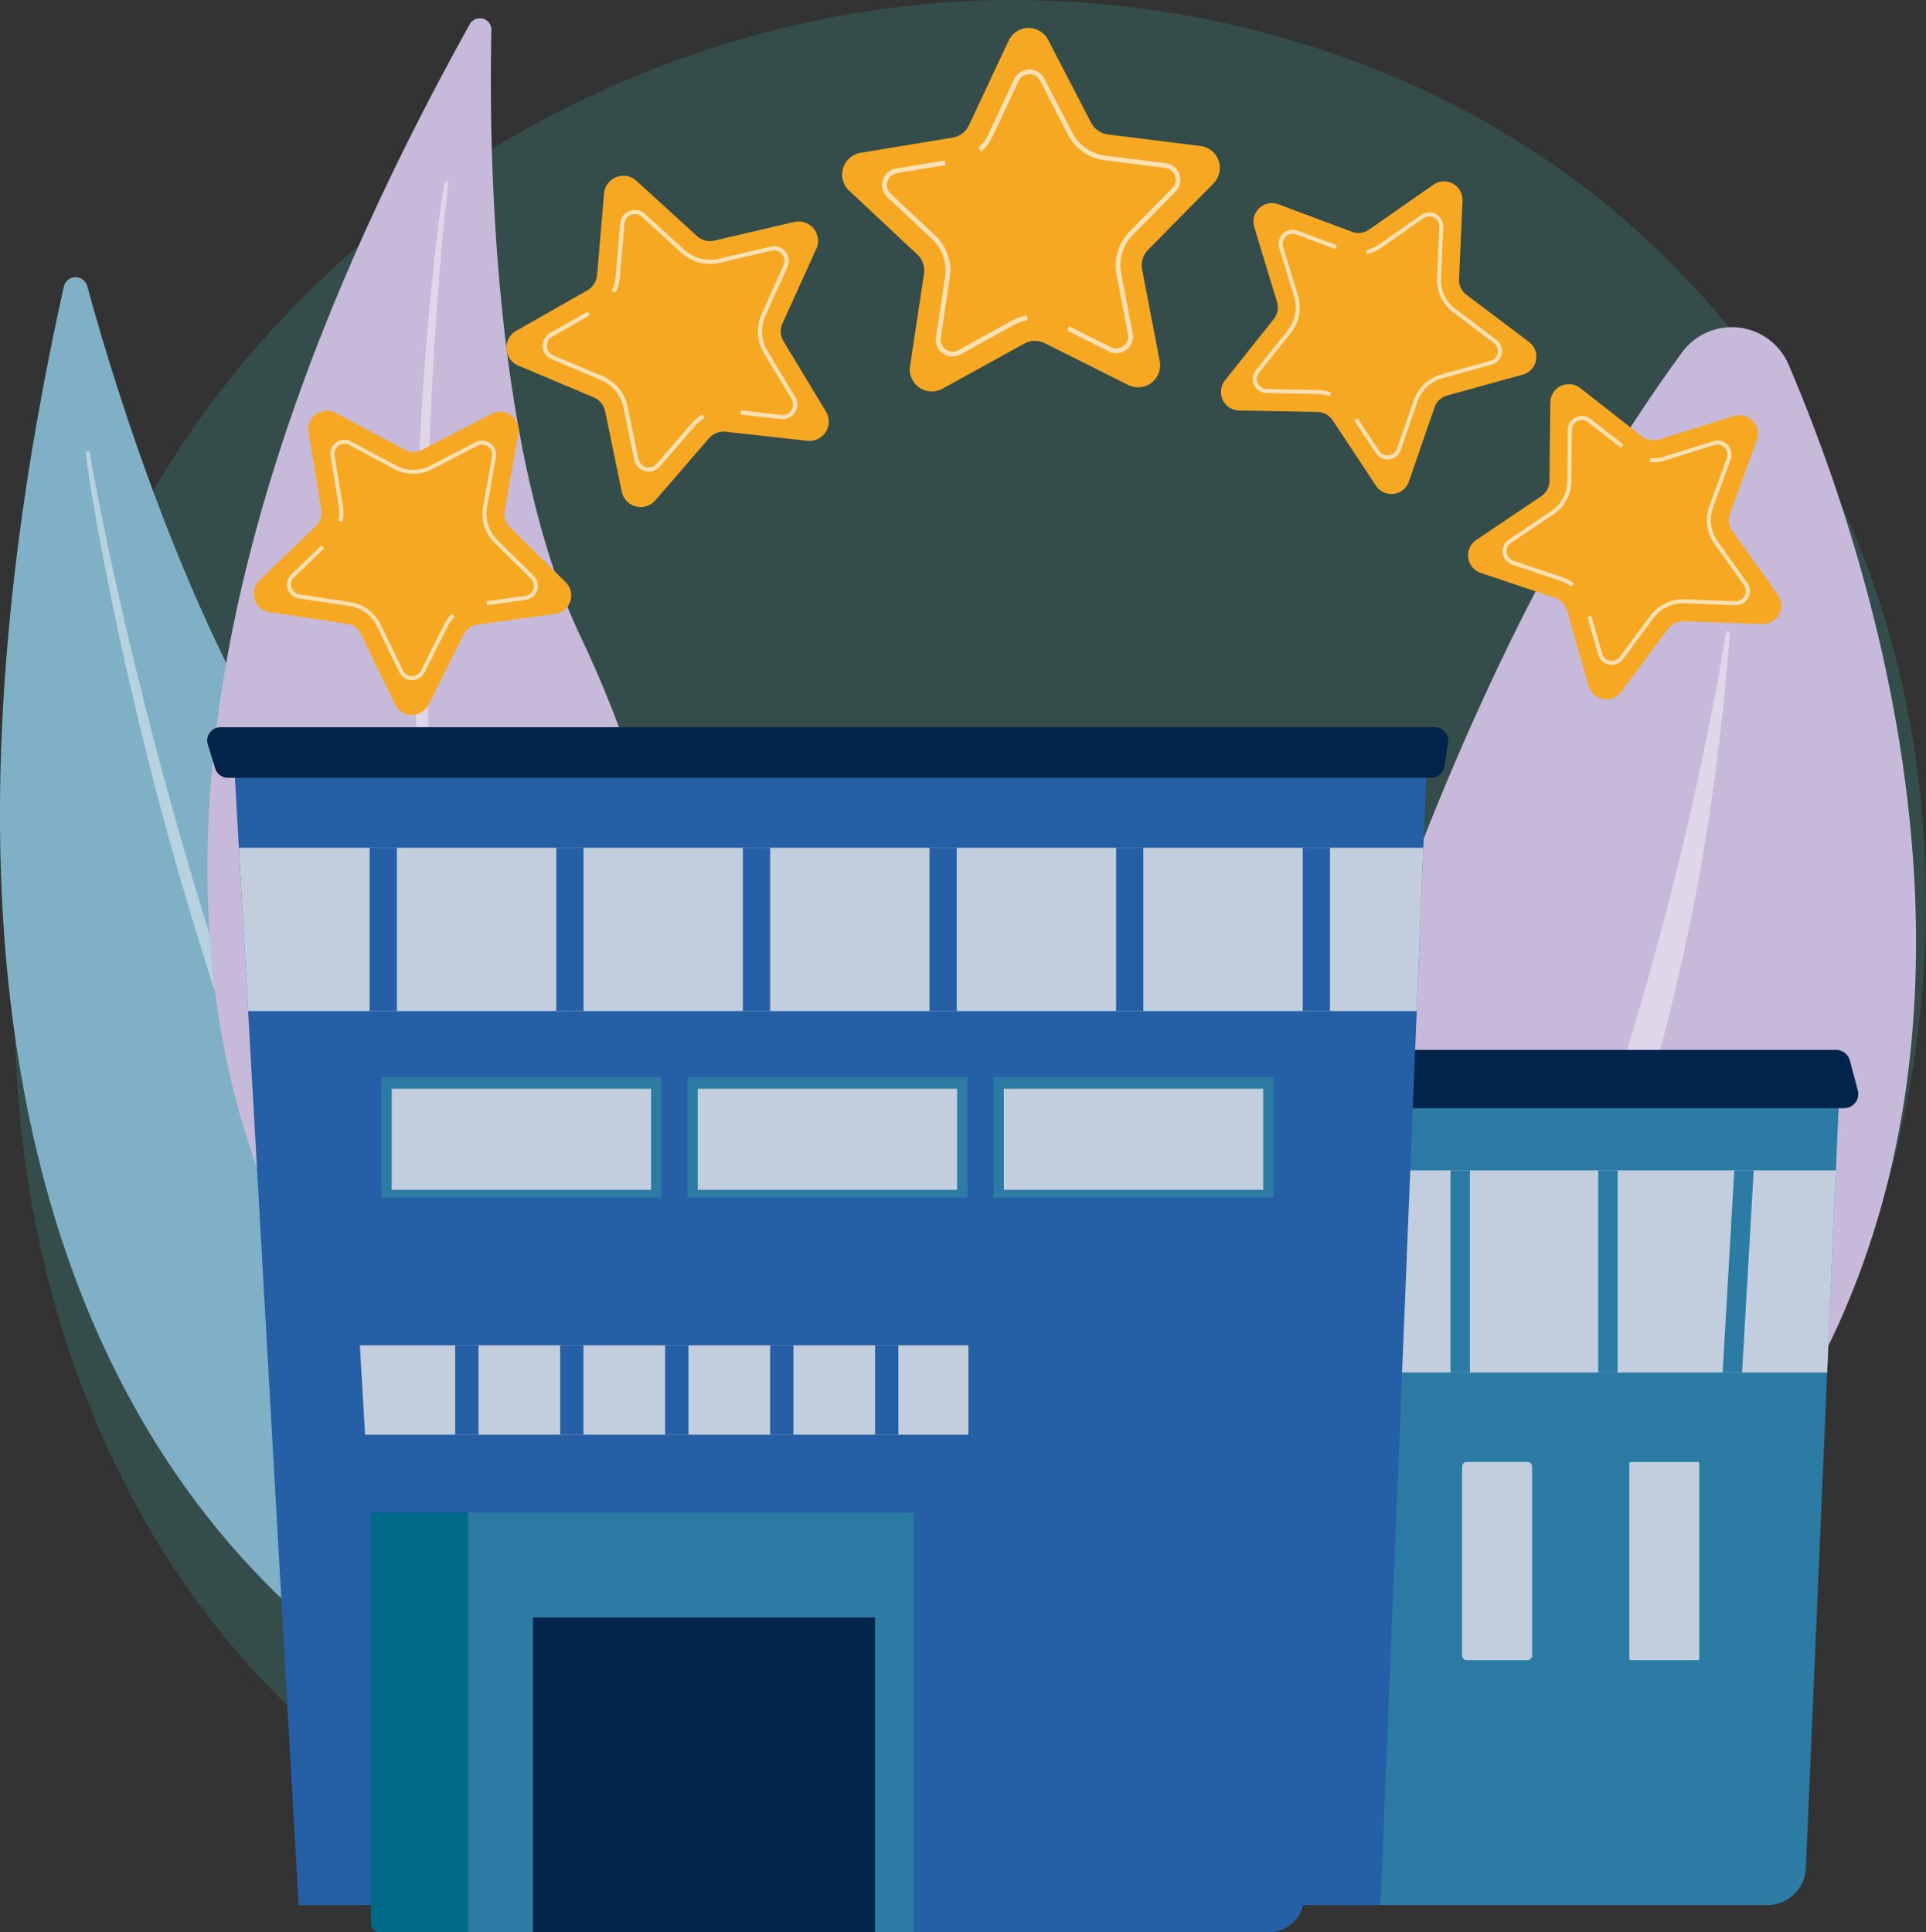
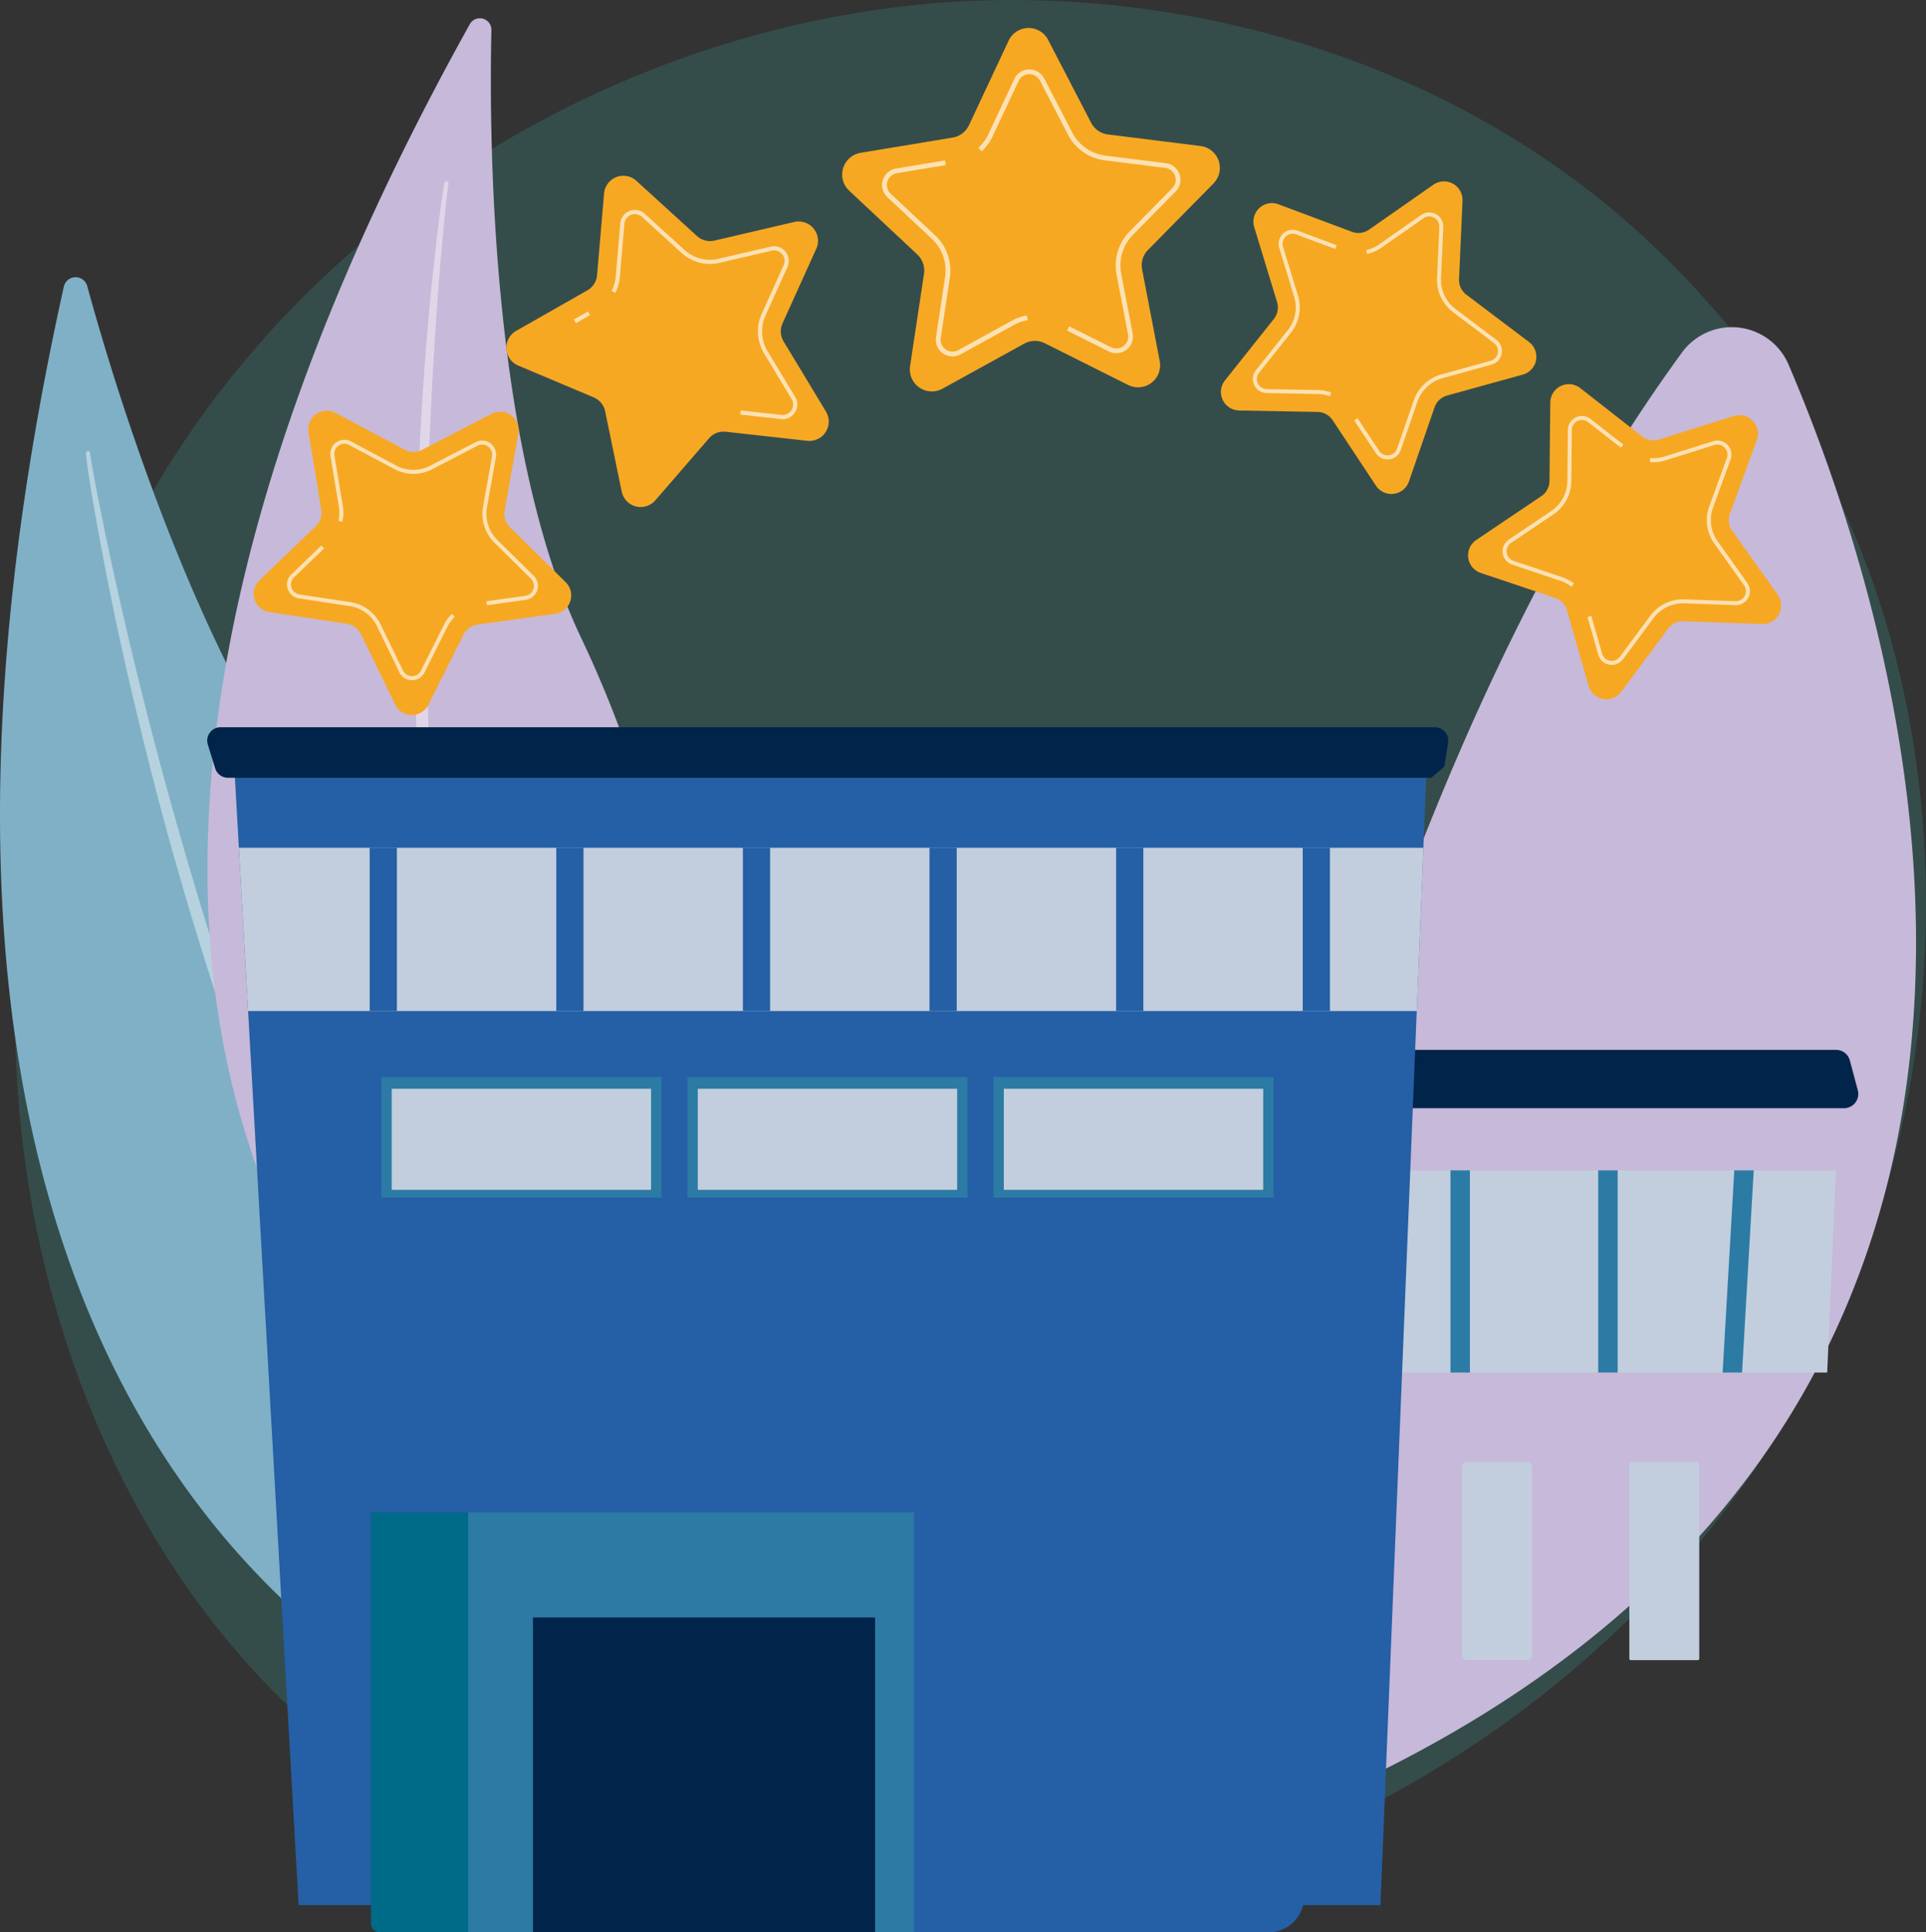
<svg xmlns="http://www.w3.org/2000/svg" id="Groupe_173" data-name="Groupe 173" width="235.921" height="236.717" viewBox="0 0 235.921 236.717">
  <rect x="0" y="0" width="235.921" height="236.717" fill="#333333" stroke="none" />
  <defs>
    <clipPath id="clip-path">
      <rect id="Rectangle_128" data-name="Rectangle 128" width="235.921" height="236.717" fill="none" />
    </clipPath>
    <clipPath id="clip-path-2">
      <rect id="Rectangle_83" data-name="Rectangle 83" width="234.079" height="236.287" fill="none" />
    </clipPath>
    <clipPath id="clip-path-3">
      <rect id="Rectangle_84" data-name="Rectangle 84" width="56.332" height="146.187" fill="none" />
    </clipPath>
    <clipPath id="clip-path-4">
      <rect id="Rectangle_85" data-name="Rectangle 85" width="15.569" height="149.318" fill="none" />
    </clipPath>
    <clipPath id="clip-path-5">
      <rect id="Rectangle_86" data-name="Rectangle 86" width="58.197" height="142.242" fill="none" />
    </clipPath>
    <clipPath id="clip-path-6">
      <rect id="Rectangle_87" data-name="Rectangle 87" width="17.829" height="23.645" fill="none" />
    </clipPath>
    <clipPath id="clip-path-7">
      <rect id="Rectangle_88" data-name="Rectangle 88" width="24.752" height="34.764" fill="none" />
    </clipPath>
    <clipPath id="clip-path-8">
      <rect id="Rectangle_90" data-name="Rectangle 90" width="2.324" height="0.941" fill="none" />
    </clipPath>
    <clipPath id="clip-path-9">
-       <rect id="Rectangle_91" data-name="Rectangle 91" width="19.835" height="18.638" fill="none" />
-     </clipPath>
+       </clipPath>
    <clipPath id="clip-path-10">
      <rect id="Rectangle_92" data-name="Rectangle 92" width="22.743" height="25.634" fill="none" />
    </clipPath>
    <clipPath id="clip-path-11">
      <rect id="Rectangle_94" data-name="Rectangle 94" width="1.977" height="1.426" fill="none" />
    </clipPath>
    <clipPath id="clip-path-12">
      <rect id="Rectangle_95" data-name="Rectangle 95" width="20.541" height="15.179" fill="none" />
    </clipPath>
    <clipPath id="clip-path-13">
      <rect id="Rectangle_96" data-name="Rectangle 96" width="25.428" height="20.261" fill="none" />
    </clipPath>
    <clipPath id="clip-path-14">
      <rect id="Rectangle_98" data-name="Rectangle 98" width="1.707" height="1.67" fill="none" />
    </clipPath>
    <clipPath id="clip-path-15">
      <rect id="Rectangle_99" data-name="Rectangle 99" width="9.601" height="20.404" fill="none" />
    </clipPath>
    <clipPath id="clip-path-16">
      <rect id="Rectangle_100" data-name="Rectangle 100" width="18.099" height="30.254" fill="none" />
    </clipPath>
    <clipPath id="clip-path-17">
      <rect id="Rectangle_102" data-name="Rectangle 102" width="1.95" height="1.123" fill="none" />
    </clipPath>
    <clipPath id="clip-path-18">
      <rect id="Rectangle_103" data-name="Rectangle 103" width="13.304" height="20.909" fill="none" />
    </clipPath>
    <clipPath id="clip-path-19">
      <rect id="Rectangle_104" data-name="Rectangle 104" width="19.897" height="27.474" fill="none" />
    </clipPath>
    <clipPath id="clip-path-20">
      <rect id="Rectangle_106" data-name="Rectangle 106" width="1.798" height="1.555" fill="none" />
    </clipPath>
  </defs>
  <g id="Groupe_172" data-name="Groupe 172" clip-path="url(#clip-path)">
    <g id="Groupe_117" data-name="Groupe 117" transform="translate(1.842 0)" opacity="0.2">
      <g id="Groupe_116" data-name="Groupe 116">
        <g id="Groupe_115" data-name="Groupe 115" clip-path="url(#clip-path-2)">
          <path id="Tracé_164" data-name="Tracé 164" d="M245.749,159.627c-22.711,53.475-83.207,83.431-135.669,75.351-8.537-1.315-31.94-5.232-52.661-23.71C17.531,175.695,9,105.257,41.177,55.617,64.6,19.488,106.577-.992,146.468.033c8.592.221,41.522,1.581,70.461,25.443A108.53,108.53,0,0,1,239,50.523c19.84,31.027,21.546,74.254,6.745,109.1" transform="translate(-21.481 0.004)" fill="#35b4aa" />
        </g>
      </g>
    </g>
    <path id="Tracé_165" data-name="Tracé 165" d="M7.82,397.2a1.477,1.477,0,0,1,2.864-.074c3.92,14.317,15.374,51.535,33.235,71.36C73,500.76,92.16,553,73.233,579.874c0,0-101.687-19.371-65.413-182.677" transform="translate(0 -362.086)" fill="#7fb0c6" />
    <g id="Groupe_120" data-name="Groupe 120" transform="translate(10.512 55.246)" opacity="0.43">
      <g id="Groupe_119" data-name="Groupe 119">
        <g id="Groupe_118" data-name="Groupe 118" clip-path="url(#clip-path-3)">
          <path id="Tracé_166" data-name="Tracé 166" d="M122.607,644.64c.033.467.1.85.149,1.265l.178,1.22.383,2.433c.266,1.62.557,3.235.849,4.851q.891,4.843,1.891,9.664c1.339,6.427,2.852,12.818,4.46,19.184s3.378,12.693,5.289,18.978,3.923,12.54,6.134,18.728a315.334,315.334,0,0,0,15.384,36.286c3.018,5.841,6.19,11.607,9.689,17.177a170.658,170.658,0,0,0,11.467,16.032.259.259,0,0,0,.408-.319l0,0a190.706,190.706,0,0,1-10.96-16.272c-3.39-5.594-6.452-11.38-9.359-17.238s-5.572-11.837-8.1-17.87-4.808-12.172-7.051-18.319c-4.435-12.318-8.21-24.868-11.637-37.509q-2.55-9.487-4.733-19.071-1.1-4.788-2.107-9.6l-.961-4.818-.456-2.413-.214-1.208c-.064-.4-.139-.822-.18-1.172l-.007-.058a.257.257,0,0,0-.511.048" transform="translate(-122.607 -644.365)" fill="#fff" />
        </g>
      </g>
    </g>
    <path id="Tracé_167" data-name="Tracé 167" d="M328.531,26.811a1.413,1.413,0,0,1,2.647.713c-.311,14.2.04,51.454,11.011,74.507,17.864,37.535,21.183,90.667-3.505,110.149,0,0-87.968-45.505-10.152-185.369" transform="translate(-270.984 -23.848)" fill="#c7b9d9" />
    <g id="Groupe_123" data-name="Groupe 123" transform="translate(50.819 22.218)" opacity="0.43">
      <g id="Groupe_122" data-name="Groupe 122">
        <g id="Groupe_121" data-name="Groupe 121" clip-path="url(#clip-path-4)">
          <path id="Tracé_168" data-name="Tracé 168" d="M596.364,259.334c-.1.439-.143.807-.209,1.2l-.17,1.168-.313,2.336c-.2,1.558-.372,3.119-.546,4.68q-.505,4.684-.9,9.379c-.527,6.26-.883,12.533-1.146,18.81s-.367,12.562-.329,18.847.176,12.57.515,18.848a301.509,301.509,0,0,0,4.211,37.474c1.175,6.18,2.512,12.333,4.2,18.4a163.149,163.149,0,0,0,6.147,17.829.252.252,0,0,0,.469-.184v0a182.688,182.688,0,0,1-5.607-17.912c-1.582-6.055-2.81-12.2-3.877-18.36s-1.88-12.375-2.555-18.6-1.087-12.473-1.468-18.722c-.708-12.506-.745-25.044-.442-37.571q.248-9.4.86-18.78.294-4.692.685-9.377l.432-4.681.24-2.337.133-1.166c.049-.381.1-.792.154-1.123l.01-.056a.25.25,0,0,0-.49-.1" transform="translate(-592.739 -259.139)" fill="#fff" />
        </g>
      </g>
    </g>
    <path id="Tracé_169" data-name="Tracé 169" d="M1667.463,655.037s13.264-116.324,63.141-184.552a7.562,7.562,0,0,1,12.923,1.431c14.938,34.87,48.8,141.918-76.064,183.121" transform="translate(-1524.503 -427.398)" fill="#c7b9d9" />
    <g id="Groupe_126" data-name="Groupe 126" transform="translate(153.686 77.295)" opacity="0.43">
      <g id="Groupe_125" data-name="Groupe 125">
        <g id="Groupe_124" data-name="Groupe 124" clip-path="url(#clip-path-5)">
-           <path id="Tracé_170" data-name="Tracé 170" d="M1792.632,1043.281c-.253.3.184.687.477.42,10.807-9.834,51.434-56.758,57.645-141.916a.227.227,0,0,0-.448-.059c-3.28,19.945-17.692,93.751-57.674,141.555" transform="translate(-1792.556 -901.55)" fill="#fff" />
-         </g>
+           </g>
      </g>
    </g>
    <path id="Tracé_171" data-name="Tracé 171" d="M1248.738,59.041l-8.025,8.14a2.7,2.7,0,0,0-.729,2.406l2.156,11.225a2.7,2.7,0,0,1-3.861,2.925l-10.221-5.116a2.7,2.7,0,0,0-2.513.05l-10.01,5.52a2.7,2.7,0,0,1-3.975-2.768l1.707-11.3a2.7,2.7,0,0,0-.824-2.375l-8.343-7.814a2.7,2.7,0,0,1,1.4-4.636l11.277-1.869a2.7,2.7,0,0,0,2-1.518l4.853-10.349a2.7,2.7,0,0,1,4.843-.1l5.262,10.147a2.7,2.7,0,0,0,2.063,1.437l11.342,1.418a2.7,2.7,0,0,1,1.588,4.576" transform="translate(-1100.083 -36.575)" fill="#f7a822" />
    <g id="Groupe_129" data-name="Groupe 129" transform="translate(108.049 20.025)" opacity="0.66">
      <g id="Groupe_128" data-name="Groupe 128">
        <g id="Groupe_127" data-name="Groupe 127" clip-path="url(#clip-path-6)">
          <path id="Tracé_172" data-name="Tracé 172" d="M1278.084,252.755a5.292,5.292,0,0,0-1.677.586l-6.537,3.6a2.046,2.046,0,0,1-3.011-2.1l1.115-7.381a5.313,5.313,0,0,0-1.621-4.671l-5.449-5.1a2.046,2.046,0,0,1,1.064-3.512l3.763-.624.1.572-3.763.624a1.466,1.466,0,0,0-.762,2.516l5.449,5.1a5.893,5.893,0,0,1,1.8,5.182l-1.115,7.381a1.465,1.465,0,0,0,2.156,1.5l6.537-3.6a5.886,5.886,0,0,1,1.86-.65Z" transform="translate(-1260.255 -233.557)" fill="#fff" />
        </g>
      </g>
    </g>
    <g id="Groupe_132" data-name="Groupe 132" transform="translate(119.849 8.506)" opacity="0.66">
      <g id="Groupe_131" data-name="Groupe 131">
        <g id="Groupe_130" data-name="Groupe 130" clip-path="url(#clip-path-7)">
          <path id="Tracé_173" data-name="Tracé 173" d="M1416.693,132.666a2.051,2.051,0,0,1-2.825,1.088l-5.107-2.556.26-.519,5.107,2.556a1.465,1.465,0,0,0,2.095-1.587l-1.408-7.33a5.951,5.951,0,0,1,1.591-5.249l5.241-5.316a1.466,1.466,0,0,0-.862-2.483l-7.408-.926a5.889,5.889,0,0,1-4.5-3.134l-3.438-6.627a1.465,1.465,0,0,0-2.628.052l-3.17,6.76a5.858,5.858,0,0,1-1.352,1.84l-.392-.428a5.281,5.281,0,0,0,1.218-1.659l3.17-6.759a2.046,2.046,0,0,1,3.668-.073l3.438,6.627a5.31,5.31,0,0,0,4.056,2.826l7.408.926a2.046,2.046,0,0,1,1.2,3.467l-5.241,5.316a5.361,5.361,0,0,0-1.433,4.732l1.408,7.33a2.045,2.045,0,0,1-.1,1.128" transform="translate(-1397.897 -99.209)" fill="#fff" />
        </g>
      </g>
    </g>
    <g id="Groupe_135" data-name="Groupe 135" transform="translate(113.525 19.655)" opacity="0.66">
      <g id="Groupe_134" data-name="Groupe 134">
        <g id="Groupe_133" data-name="Groupe 133" clip-path="url(#clip-path-8)">
          <rect id="Rectangle_89" data-name="Rectangle 89" width="2.26" height="0.58" transform="translate(0 0.369) rotate(-9.404)" fill="#fff" />
        </g>
      </g>
    </g>
    <path id="Tracé_174" data-name="Tracé 174" d="M761.416,259.98l-4.138,9.148a2.373,2.373,0,0,0,.131,2.2l5.19,8.595a2.372,2.372,0,0,1-2.293,3.584l-9.979-1.109a2.372,2.372,0,0,0-2.056.805L741.7,290.8a2.372,2.372,0,0,1-4.117-1.073l-2.029-9.833a2.373,2.373,0,0,0-1.4-1.706l-9.251-3.9a2.372,2.372,0,0,1-.252-4.247l8.725-4.968a2.372,2.372,0,0,0,1.19-1.86l.854-10a2.372,2.372,0,0,1,3.962-1.552l7.421,6.762a2.372,2.372,0,0,0,2.136.557l9.778-2.279a2.372,2.372,0,0,1,2.7,3.288" transform="translate(-661.427 -229.507)" fill="#f7a823" />
    <g id="Groupe_138" data-name="Groupe 138" transform="translate(66.478 39.14)" opacity="0.66">
      <g id="Groupe_137" data-name="Groupe 137">
        <g id="Groupe_136" data-name="Groupe 136" clip-path="url(#clip-path-9)">
          <path id="Tracé_175" data-name="Tracé 175" d="M795.219,468.589a4.649,4.649,0,0,0-1.2.993l-4.291,4.958a1.8,1.8,0,0,1-3.119-.813l-1.325-6.422a4.667,4.667,0,0,0-2.756-3.357l-6.042-2.549a1.8,1.8,0,0,1-.19-3.218l2.911-1.658.252.443-2.911,1.658a1.287,1.287,0,0,0,.136,2.3l6.042,2.549a5.176,5.176,0,0,1,3.057,3.723l1.325,6.422a1.287,1.287,0,0,0,2.234.582l4.291-4.957a5.169,5.169,0,0,1,1.335-1.1Z" transform="translate(-775.384 -456.524)" fill="#fff" />
        </g>
      </g>
    </g>
    <g id="Groupe_141" data-name="Groupe 141" transform="translate(74.925 25.716)" opacity="0.66">
      <g id="Groupe_140" data-name="Groupe 140">
        <g id="Groupe_139" data-name="Groupe 139" clip-path="url(#clip-path-10)">
          <path id="Tracé_176" data-name="Tracé 176" d="M896.65,323.809a1.8,1.8,0,0,1-2,1.755l-4.986-.554.056-.507,4.986.554a1.287,1.287,0,0,0,1.244-1.945l-3.388-5.613a5.226,5.226,0,0,1-.285-4.809l2.7-5.974a1.287,1.287,0,0,0-1.465-1.784l-6.386,1.489a5.173,5.173,0,0,1-4.661-1.215l-4.848-4.416a1.287,1.287,0,0,0-2.15.842l-.557,6.534a5.147,5.147,0,0,1-.555,1.927l-.453-.233a4.636,4.636,0,0,0,.5-1.737l.557-6.534a1.8,1.8,0,0,1,3-1.176l4.847,4.416a4.664,4.664,0,0,0,4.2,1.1l6.387-1.489a1.8,1.8,0,0,1,2.046,2.491l-2.7,5.974a4.709,4.709,0,0,0,.258,4.336l3.389,5.613a1.8,1.8,0,0,1,.26.96" transform="translate(-873.907 -299.942)" fill="#fff" />
        </g>
      </g>
    </g>
    <g id="Groupe_144" data-name="Groupe 144" transform="translate(70.297 38.158)" opacity="0.66">
      <g id="Groupe_143" data-name="Groupe 143">
        <g id="Groupe_142" data-name="Groupe 142" clip-path="url(#clip-path-11)">
          <rect id="Rectangle_93" data-name="Rectangle 93" width="1.985" height="0.51" transform="translate(0 0.983) rotate(-29.651)" fill="#fff" />
        </g>
      </g>
    </g>
    <path id="Tracé_177" data-name="Tracé 177" d="M394.753,589.506l-1.681,9.462a2.271,2.271,0,0,0,.641,2.014l6.842,6.749a2.271,2.271,0,0,1-1.281,3.865l-9.518,1.325a2.271,2.271,0,0,0-1.717,1.232l-4.3,8.592a2.271,2.271,0,0,1-4.072-.024l-4.2-8.643a2.271,2.271,0,0,0-1.7-1.252l-9.5-1.438a2.271,2.271,0,0,1-1.235-3.88l6.921-6.667a2.271,2.271,0,0,0,.665-2.006l-1.568-9.481a2.271,2.271,0,0,1,3.309-2.374l8.479,4.522a2.271,2.271,0,0,0,2.113.012l8.533-4.421a2.271,2.271,0,0,1,3.28,2.413" transform="translate(-331.259 -536.405)" fill="#f7a823" />
    <g id="Groupe_147" data-name="Groupe 147" transform="translate(35.158 68.146)" opacity="0.66">
      <g id="Groupe_146" data-name="Groupe 146">
        <g id="Groupe_145" data-name="Groupe 145" clip-path="url(#clip-path-12)">
          <path id="Tracé_178" data-name="Tracé 178" d="M430.619,802.252a4.451,4.451,0,0,0-.883,1.2l-2.811,5.611a1.72,1.72,0,0,1-3.085-.018l-2.744-5.645a4.467,4.467,0,0,0-3.348-2.464L411.542,800a1.72,1.72,0,0,1-.936-2.94l2.31-2.225.339.351-2.31,2.225a1.232,1.232,0,0,0,.67,2.106l6.206.939a4.954,4.954,0,0,1,3.714,2.733l2.744,5.644a1.232,1.232,0,0,0,2.209.013l2.811-5.611a4.947,4.947,0,0,1,.979-1.336Z" transform="translate(-410.078 -794.838)" fill="#fff" />
        </g>
      </g>
    </g>
    <g id="Groupe_150" data-name="Groupe 150" transform="translate(40.466 53.876)" opacity="0.66">
      <g id="Groupe_149" data-name="Groupe 149">
        <g id="Groupe_148" data-name="Groupe 148" clip-path="url(#clip-path-13)">
          <path id="Tracé_179" data-name="Tracé 179" d="M497.373,645.9a1.724,1.724,0,0,1-1.439,2.1l-4.756.662-.067-.483,4.756-.662a1.232,1.232,0,0,0,.695-2.1l-4.467-4.407a5,5,0,0,1-1.4-4.394l1.1-6.179a1.232,1.232,0,0,0-1.78-1.31l-5.573,2.887a4.951,4.951,0,0,1-4.61-.028l-5.539-2.953a1.232,1.232,0,0,0-1.8,1.288l1.025,6.193a4.927,4.927,0,0,1-.06,1.919l-.475-.11a4.439,4.439,0,0,0,.054-1.729l-1.024-6.192a1.72,1.72,0,0,1,2.506-1.8l5.538,2.953a4.464,4.464,0,0,0,4.156.025l5.573-2.888a1.72,1.72,0,0,1,2.485,1.828l-1.1,6.179a4.507,4.507,0,0,0,1.262,3.961l4.467,4.407a1.719,1.719,0,0,1,.468.829" transform="translate(-471.991 -628.399)" fill="#fff" />
        </g>
      </g>
    </g>
    <g id="Groupe_153" data-name="Groupe 153" transform="translate(37.996 66.828)" opacity="0.66">
      <g id="Groupe_152" data-name="Groupe 152">
        <g id="Groupe_151" data-name="Groupe 151" clip-path="url(#clip-path-14)">
          <rect id="Rectangle_97" data-name="Rectangle 97" width="1.9" height="0.488" transform="translate(0 1.318) rotate(-43.921)" fill="#fff" />
        </g>
      </g>
    </g>
    <path id="Tracé_180" data-name="Tracé 180" d="M1781.26,282.75,1772,285.314a2.271,2.271,0,0,0-1.541,1.447l-3.137,9.083a2.271,2.271,0,0,1-4.04.511l-5.3-8.015a2.27,2.27,0,0,0-1.852-1.018l-9.609-.177a2.271,2.271,0,0,1-1.735-3.684l5.985-7.519a2.271,2.271,0,0,0,.4-2.076l-2.8-9.193a2.271,2.271,0,0,1,2.968-2.788l9,3.369a2.271,2.271,0,0,0,2.1-.265l7.877-5.5a2.271,2.271,0,0,1,3.569,1.961l-.423,9.6a2.271,2.271,0,0,0,.9,1.912l7.669,5.791a2.271,2.271,0,0,1-.762,4" transform="translate(-1594.739 -236.858)" fill="#f7a822" />
    <g id="Groupe_156" data-name="Groupe 156" transform="translate(153.464 28.141)" opacity="0.66">
      <g id="Groupe_155" data-name="Groupe 155">
        <g id="Groupe_154" data-name="Groupe 154" clip-path="url(#clip-path-15)">
          <path id="Tracé_181" data-name="Tracé 181" d="M1799.4,348.633a4.45,4.45,0,0,0-1.468-.277l-6.275-.116a1.72,1.72,0,0,1-1.314-2.791l3.909-4.91a4.466,4.466,0,0,0,.778-4.083l-1.829-6a1.72,1.72,0,0,1,2.249-2.112l3,1.124-.171.457-3-1.124a1.232,1.232,0,0,0-1.611,1.513l1.829,6a4.954,4.954,0,0,1-.863,4.53l-3.908,4.911a1.232,1.232,0,0,0,.941,2l6.275.116a4.946,4.946,0,0,1,1.628.307Z" transform="translate(-1789.967 -328.229)" fill="#fff" />
        </g>
      </g>
    </g>
    <g id="Groupe_159" data-name="Groupe 159" transform="translate(165.885 26.023)" opacity="0.66">
      <g id="Groupe_158" data-name="Groupe 158">
        <g id="Groupe_157" data-name="Groupe 157" clip-path="url(#clip-path-16)">
          <path id="Tracé_182" data-name="Tracé 182" d="M1940.018,333.4a1.724,1.724,0,0,1-2.515-.392l-2.649-4,.407-.269,2.649,4a1.232,1.232,0,0,0,2.192-.278l2.049-5.931a5,5,0,0,1,3.361-3.158l6.048-1.675a1.232,1.232,0,0,0,.414-2.171l-5.009-3.783A4.952,4.952,0,0,1,1945,311.57l.275-6.271a1.232,1.232,0,0,0-1.937-1.064l-5.145,3.6a4.928,4.928,0,0,1-1.757.773l-.106-.476a4.439,4.439,0,0,0,1.583-.7l5.145-3.6a1.72,1.72,0,0,1,2.7,1.485l-.276,6.271a4.465,4.465,0,0,0,1.77,3.76l5.009,3.782a1.72,1.72,0,0,1-.577,3.031l-6.048,1.675a4.507,4.507,0,0,0-3.03,2.847l-2.049,5.932a1.721,1.721,0,0,1-.546.78" transform="translate(-1934.854 -303.523)" fill="#fff" />
        </g>
      </g>
    </g>
    <g id="Groupe_162" data-name="Groupe 162" transform="translate(161.778 29.376)" opacity="0.66">
      <g id="Groupe_161" data-name="Groupe 161">
        <g id="Groupe_160" data-name="Groupe 160" clip-path="url(#clip-path-17)">
          <rect id="Rectangle_101" data-name="Rectangle 101" width="0.488" height="1.9" transform="translate(0 0.457) rotate(-69.472)" fill="#fff" />
        </g>
      </g>
    </g>
    <path id="Tracé_183" data-name="Tracé 183" d="M2133.389,578.245l-9.6-.341a2.271,2.271,0,0,0-1.9.917l-5.725,7.719a2.271,2.271,0,0,1-4.007-.728l-2.644-9.239a2.27,2.27,0,0,0-1.46-1.528l-9.11-3.06a2.271,2.271,0,0,1-.546-4.036l7.97-5.369a2.271,2.271,0,0,0,1-1.861l.1-9.61a2.271,2.271,0,0,1,3.669-1.766l7.57,5.921a2.271,2.271,0,0,0,2.079.378l9.168-2.879a2.271,2.271,0,0,1,2.813,2.944l-3.292,9.029a2.271,2.271,0,0,0,.283,2.094l5.571,7.83a2.271,2.271,0,0,1-1.931,3.586" transform="translate(-1917.567 -501.8)" fill="#f7a822" />
    <g id="Groupe_165" data-name="Groupe 165" transform="translate(184.055 50.96)" opacity="0.66">
      <g id="Groupe_164" data-name="Groupe 164">
        <g id="Groupe_163" data-name="Groupe 163" clip-path="url(#clip-path-18)">
          <path id="Tracé_184" data-name="Tracé 184" d="M2155.221,615.289a4.449,4.449,0,0,0-1.317-.705l-5.949-2a1.721,1.721,0,0,1-.414-3.057l5.205-3.507a4.466,4.466,0,0,0,1.971-3.66l.062-6.276a1.72,1.72,0,0,1,2.78-1.338l2.526,1.976-.3.384-2.526-1.976a1.232,1.232,0,0,0-1.992.958l-.062,6.276a4.954,4.954,0,0,1-2.186,4.06l-5.205,3.507a1.232,1.232,0,0,0,.3,2.19l5.949,2a4.953,4.953,0,0,1,1.46.782Z" transform="translate(-2146.782 -594.38)" fill="#fff" />
        </g>
      </g>
    </g>
    <g id="Groupe_168" data-name="Groupe 168" transform="translate(194.454 53.976)" opacity="0.66">
      <g id="Groupe_167" data-name="Groupe 167">
        <g id="Groupe_166" data-name="Groupe 166" clip-path="url(#clip-path-19)">
          <path id="Tracé_185" data-name="Tracé 185" d="M2271.686,656.915a1.724,1.724,0,0,1-2.28-1.131l-1.321-4.616.469-.134,1.321,4.616a1.232,1.232,0,0,0,2.174.395l3.739-5.04a5,5,0,0,1,4.155-2l6.272.223a1.232,1.232,0,0,0,1.048-1.946l-3.639-5.114a4.952,4.952,0,0,1-.617-4.569l2.149-5.9a1.232,1.232,0,0,0-1.526-1.6l-5.988,1.881a4.925,4.925,0,0,1-1.908.209l.042-.486a4.439,4.439,0,0,0,1.72-.189l5.988-1.881a1.72,1.72,0,0,1,2.131,2.23l-2.149,5.9a4.465,4.465,0,0,0,.557,4.119l3.639,5.114a1.72,1.72,0,0,1-1.463,2.717l-6.272-.223a4.507,4.507,0,0,0-3.746,1.8l-3.739,5.04a1.718,1.718,0,0,1-.755.579" transform="translate(-2268.084 -629.558)" fill="#fff" />
        </g>
      </g>
    </g>
    <g id="Groupe_171" data-name="Groupe 171" transform="translate(197.057 53.302)" opacity="0.66">
      <g id="Groupe_170" data-name="Groupe 170">
        <g id="Groupe_169" data-name="Groupe 169" clip-path="url(#clip-path-20)">
          <rect id="Rectangle_105" data-name="Rectangle 105" width="0.488" height="1.9" transform="matrix(0.616, -0.788, 0.788, 0.616, 0, 0.384)" fill="#fff" />
        </g>
      </g>
    </g>
-     <path id="Tracé_186" data-name="Tracé 186" d="M1929.82,1561.229h58.1l-4.091,95a4.731,4.731,0,0,1-4.727,4.527h-51.187Z" transform="translate(-1762.625 -1427.376)" fill="#2b7ba5" />
    <path id="Tracé_187" data-name="Tracé 187" d="M1942.48,1697.085h57.279l1.066-24.764h-57.871Z" transform="translate(-1775.941 -1528.944)" fill="#c2cedd" />
    <path id="Tracé_188" data-name="Tracé 188" d="M1963.117,1507.272h-62.975v-7.143h62a1.742,1.742,0,0,1,1.683,1.293l.976,3.659a1.742,1.742,0,0,1-1.684,2.191" transform="translate(-1737.233 -1371.515)" fill="#00244a" />
    <rect id="Rectangle_107" data-name="Rectangle 107" width="2.381" height="24.764" transform="translate(177.672 143.377)" fill="#2b7ba5" />
    <rect id="Rectangle_108" data-name="Rectangle 108" width="2.381" height="24.764" transform="translate(195.769 143.377)" fill="#2b7ba5" />
    <path id="Tracé_189" data-name="Tracé 189" d="M2463.536,1697.085h-2.381l1.429-24.764h2.381Z" transform="translate(-2250.147 -1528.944)" fill="#2b7ba5" />
    <path id="Tracé_190" data-name="Tracé 190" d="M2096.99,2113.2h-7.412a.58.58,0,0,1-.58-.58v-23.128a.58.58,0,0,1,.58-.58h7.412a.58.58,0,0,1,.58.58v23.128a.58.58,0,0,1-.58.58" transform="translate(-1909.897 -1909.821)" fill="#c2cedd" />
    <path id="Tracé_191" data-name="Tracé 191" d="M2336.214,2113.2h-8.166a.2.2,0,0,1-.2-.2v-23.881a.2.2,0,0,1,.2-.2h8.166a.2.2,0,0,1,.2.2V2113a.2.2,0,0,1-.2.2" transform="translate(-2128.267 -1909.821)" fill="#c2cedd" />
    <path id="Tracé_192" data-name="Tracé 192" d="M333.749,1077.98l7.964,140.962H474.235l5.715-140.962Z" transform="translate(-305.135 -985.559)" fill="#255fa6" />
-     <path id="Tracé_193" data-name="Tracé 193" d="M445.98,1045.289h-147.4a1.634,1.634,0,0,1-1.561-1.153l-.9-2.924a1.634,1.634,0,0,1,1.561-2.114H446.43a1.634,1.634,0,0,1,1.615,1.882l-.45,2.924a1.633,1.633,0,0,1-1.615,1.385" transform="translate(-270.662 -950.01)" fill="#00244a" />
+     <path id="Tracé_193" data-name="Tracé 193" d="M445.98,1045.289h-147.4a1.634,1.634,0,0,1-1.561-1.153l-.9-2.924a1.634,1.634,0,0,1,1.561-2.114H446.43a1.634,1.634,0,0,1,1.615,1.882l-.45,2.924" transform="translate(-270.662 -950.01)" fill="#00244a" />
    <path id="Tracé_194" data-name="Tracé 194" d="M485.561,1231.292l.811-20H341.281l1.13,20Z" transform="translate(-312.021 -1107.439)" fill="#c2cedd" />
    <rect id="Rectangle_109" data-name="Rectangle 109" width="3.334" height="20.001" transform="translate(45.282 103.851)" fill="#255fa5" />
    <rect id="Rectangle_110" data-name="Rectangle 110" width="3.334" height="20.001" transform="translate(68.141 103.851)" fill="#255fa5" />
    <rect id="Rectangle_111" data-name="Rectangle 111" width="3.334" height="20.001" transform="translate(90.999 103.851)" fill="#255fa5" />
    <rect id="Rectangle_112" data-name="Rectangle 112" width="3.334" height="20.001" transform="translate(113.858 103.851)" fill="#255fa5" />
    <rect id="Rectangle_113" data-name="Rectangle 113" width="3.334" height="20.001" transform="translate(136.717 103.851)" fill="#255fa5" />
    <rect id="Rectangle_114" data-name="Rectangle 114" width="3.334" height="20.001" transform="translate(159.576 103.851)" fill="#255fa5" />
    <rect id="Rectangle_115" data-name="Rectangle 115" width="34.313" height="14.763" transform="translate(46.711 131.948)" fill="#2b7ba5" />
    <rect id="Rectangle_116" data-name="Rectangle 116" width="31.771" height="12.382" transform="translate(47.981 133.377)" fill="#c2cedd" />
    <rect id="Rectangle_117" data-name="Rectangle 117" width="34.313" height="14.763" transform="translate(84.201 131.948)" fill="#2b7ba5" />
    <rect id="Rectangle_118" data-name="Rectangle 118" width="31.771" height="12.382" transform="translate(85.472 133.377)" fill="#c2cedd" />
    <rect id="Rectangle_119" data-name="Rectangle 119" width="34.313" height="14.763" transform="translate(121.691 131.948)" fill="#2b7ba5" />
    <rect id="Rectangle_120" data-name="Rectangle 120" width="31.771" height="12.382" transform="translate(122.962 133.377)" fill="#c2cedd" />
    <rect id="Rectangle_121" data-name="Rectangle 121" width="64.766" height="55.718" transform="translate(53.854 180.999)" fill="#2b7ba5" />
    <path id="Tracé_195" data-name="Tracé 195" d="M541.883,2146.538H531.051a1.074,1.074,0,0,1-1.074-1.074v-56.549h11.906Z" transform="translate(-484.539 -1909.821)" fill="#006a89" />
    <rect id="Rectangle_122" data-name="Rectangle 122" width="41.908" height="38.574" transform="translate(65.283 198.143)" fill="#00244a" />
    <path id="Tracé_196" data-name="Tracé 196" d="M508.184,1787.194l1.708,29.028h66.671v51.432h43.429a4.366,4.366,0,0,0,4.363-4.19l3.034-74.977a3.132,3.132,0,0,0-3.092-3.258l-112.949-1.35a3.132,3.132,0,0,0-3.164,3.315" transform="translate(-464.61 -1630.937)" fill="#255fa5" />
-     <path id="Tracé_197" data-name="Tracé 197" d="M514.753,1933.231h73.9v-10.953H514.109Z" transform="translate(-470.032 -1757.471)" fill="#c2cedd" />
    <rect id="Rectangle_123" data-name="Rectangle 123" width="2.857" height="10.953" transform="translate(55.759 164.807)" fill="#255fa5" />
    <rect id="Rectangle_124" data-name="Rectangle 124" width="2.857" height="10.953" transform="translate(68.617 164.807)" fill="#255fa5" />
    <rect id="Rectangle_125" data-name="Rectangle 125" width="2.857" height="10.953" transform="translate(81.475 164.807)" fill="#255fa5" />
    <rect id="Rectangle_126" data-name="Rectangle 126" width="2.857" height="10.953" transform="translate(94.333 164.807)" fill="#255fa5" />
    <rect id="Rectangle_127" data-name="Rectangle 127" width="2.857" height="10.953" transform="translate(107.191 164.807)" fill="#255fa5" />
  </g>
</svg>